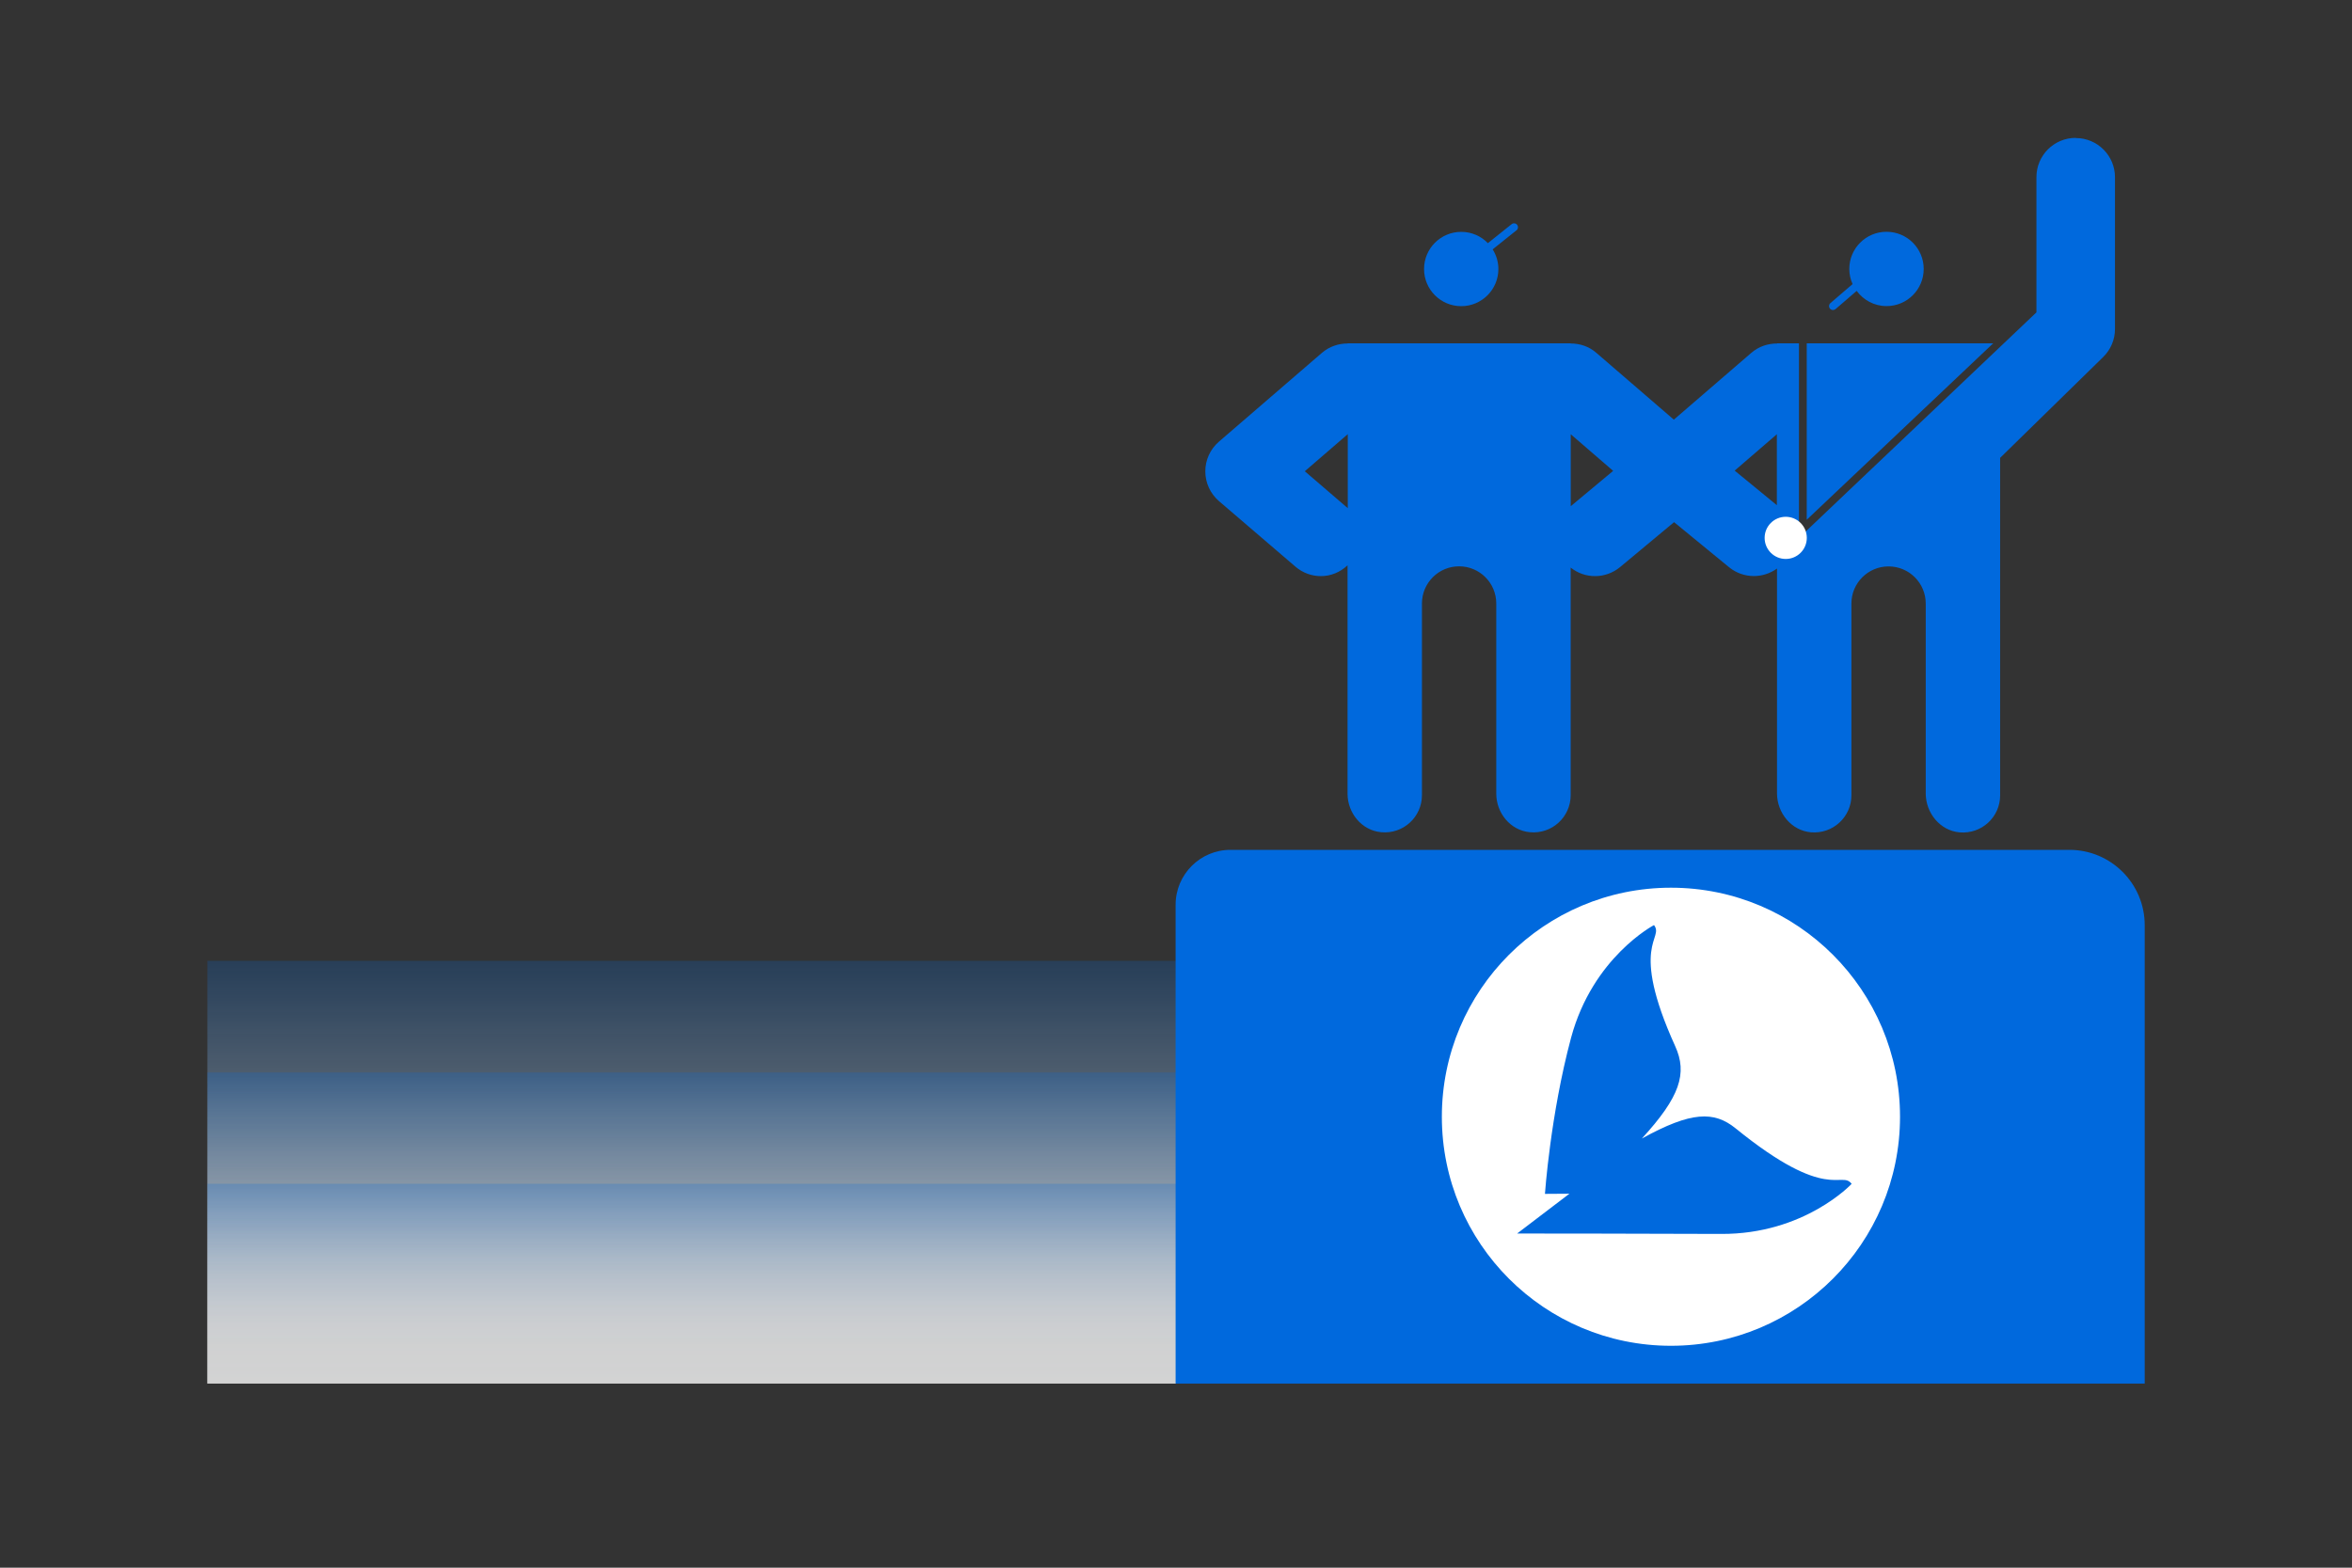
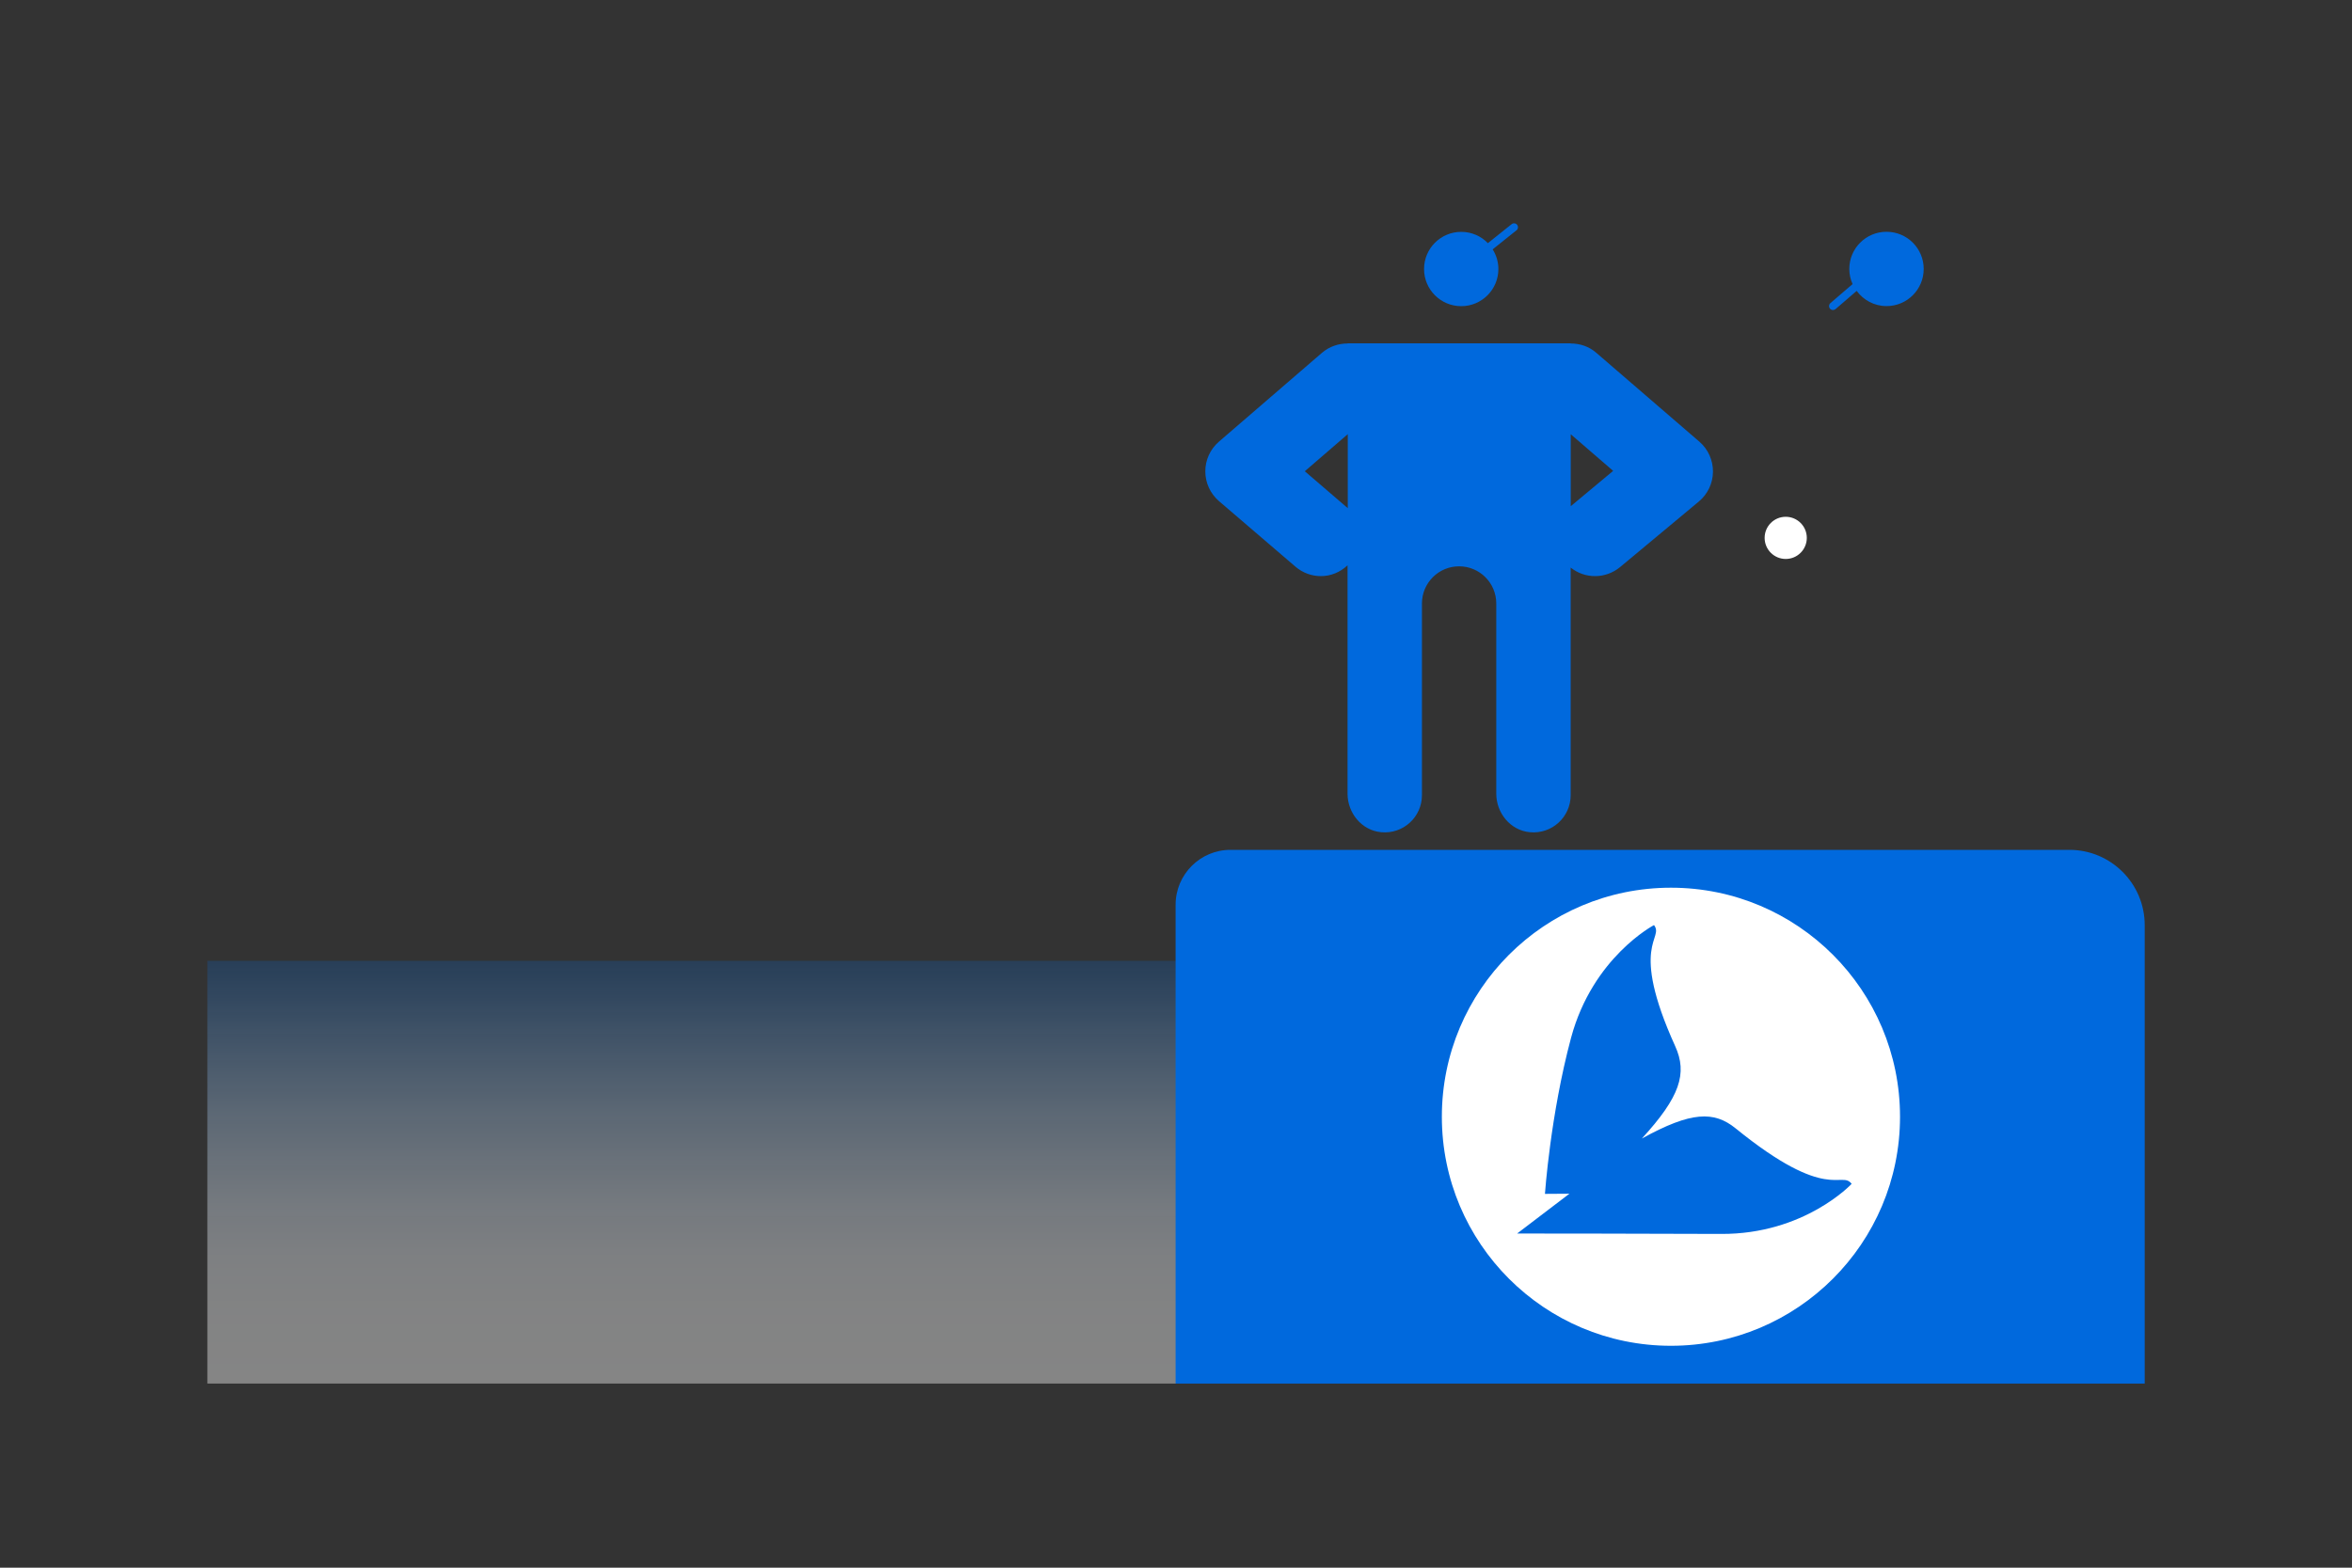
<svg xmlns="http://www.w3.org/2000/svg" viewBox="0 0 300 200">
  <rect x="0" y="0" width="300" height="200" fill="#333333" stroke="none" />
  <defs>
    <style>
      .cls-1 {
        fill: none;
      }

      .cls-2 {
        isolation: isolate;
      }

      .cls-3, .cls-4, .cls-5, .cls-6 {
        mix-blend-mode: multiply;
      }

      .cls-4 {
        fill: url(#linear-gradient-2);
      }

      .cls-4, .cls-5, .cls-6 {
        opacity: .4;
      }

      .cls-5 {
        fill: url(#linear-gradient-3);
      }

      .cls-7 {
        fill: #fff;
      }

      .cls-6 {
        fill: url(#linear-gradient);
      }

      .cls-8 {
        fill: #0069dd;
      }
    </style>
    <linearGradient id="linear-gradient" x1="88.22" y1="176.51" x2="88.22" y2="122.58" gradientUnits="userSpaceOnUse">
      <stop offset="0" stop-color="#fff" />
      <stop offset=".17" stop-color="#fbfdfe" stop-opacity=".99" />
      <stop offset=".3" stop-color="#f2f7fd" stop-opacity=".98" />
      <stop offset=".42" stop-color="#e1edfb" stop-opacity=".95" />
      <stop offset=".53" stop-color="#c9dff7" stop-opacity=".9" />
      <stop offset=".64" stop-color="#abcef3" stop-opacity=".85" />
      <stop offset=".74" stop-color="#86b8ee" stop-opacity=".78" />
      <stop offset=".84" stop-color="#5a9ee9" stop-opacity=".7" />
      <stop offset=".93" stop-color="#2880e2" stop-opacity=".61" />
      <stop offset="1" stop-color="#0069dd" stop-opacity=".54" />
    </linearGradient>
    <linearGradient id="linear-gradient-2" x1="88.22" y1="176.51" x2="88.22" y2="136.82" gradientUnits="userSpaceOnUse">
      <stop offset="0" stop-color="#fff" />
      <stop offset=".19" stop-color="#fcfdfe" stop-opacity=".99" />
      <stop offset=".32" stop-color="#f2f7fd" stop-opacity=".98" />
      <stop offset=".44" stop-color="#e3eefb" stop-opacity=".95" />
      <stop offset=".55" stop-color="#cde1f8" stop-opacity=".91" />
      <stop offset=".65" stop-color="#b0d1f4" stop-opacity=".86" />
      <stop offset=".74" stop-color="#8dbcef" stop-opacity=".79" />
      <stop offset=".83" stop-color="#64a4ea" stop-opacity=".72" />
      <stop offset=".92" stop-color="#3588e4" stop-opacity=".63" />
      <stop offset="1" stop-color="#0069dd" stop-opacity=".54" />
    </linearGradient>
    <linearGradient id="linear-gradient-3" x1="88.22" y1="176.51" x2="88.22" y2="151.02" gradientUnits="userSpaceOnUse">
      <stop offset="0" stop-color="#fff" />
      <stop offset=".17" stop-color="#fbfdfe" stop-opacity=".99" />
      <stop offset=".3" stop-color="#f2f7fd" stop-opacity=".98" />
      <stop offset=".42" stop-color="#e1edfb" stop-opacity=".95" />
      <stop offset=".53" stop-color="#c9dff7" stop-opacity=".9" />
      <stop offset=".64" stop-color="#abcef3" stop-opacity=".85" />
      <stop offset=".74" stop-color="#86b8ee" stop-opacity=".78" />
      <stop offset=".84" stop-color="#5a9ee9" stop-opacity=".7" />
      <stop offset=".93" stop-color="#2880e2" stop-opacity=".61" />
      <stop offset="1" stop-color="#0069dd" stop-opacity=".54" />
    </linearGradient>
  </defs>
  <g class="cls-2">
    <g id="Layer_2">
      <g id="MAIN">
        <g>
          <rect class="cls-1" width="300" height="200" />
          <g>
            <g>
              <path class="cls-8" d="M240.62,29.57c-2.62,0-4.74,2.12-4.74,4.74,0,.69.15,1.34.42,1.93l-2.83,2.43c-.21.18-.23.5-.05.71.1.11.24.17.38.17.12,0,.23-.04.33-.12l2.69-2.32c.86,1.17,2.24,1.94,3.81,1.94,2.62,0,4.74-2.12,4.74-4.74s-2.12-4.74-4.74-4.74Z" />
              <g>
-                 <path class="cls-8" d="M264.75,17.59c-2.76,0-5,2.24-5,5v17.26l-30.29,28.77v-24.82h-2.76s-.01.01-.02.02c-1.17,0-2.34.37-3.29,1.19l-13.15,11.34c-1.12.96-1.75,2.37-1.73,3.85.02,1.48.69,2.87,1.83,3.8l10.2,8.36c.93.76,2.05,1.13,3.17,1.13,1.04,0,2.08-.33,2.95-.96v28.68c0,2.5,1.83,4.75,4.32,4.97,2.81.24,5.17-1.96,5.17-4.72v-24.46c0-2.62,2.12-4.74,4.74-4.74s4.74,2.12,4.74,4.74v24.22c0,2.5,1.83,4.75,4.32,4.97,2.81.24,5.17-1.96,5.17-4.72v-43.06s0,0,0,0l13.15-12.87c.96-.94,1.5-2.23,1.5-3.57v-19.36c0-2.76-2.24-5-5-5ZM226.64,64.45l-5.38-4.41,5.38-4.64v9.05Z" />
-                 <polygon class="cls-8" points="254.23 43.8 230.45 43.8 230.45 66.31 254.23 43.8" />
-               </g>
+                 </g>
              <circle class="cls-7" cx="227.77" cy="68.62" r="2.69" />
              <g>
                <path class="cls-8" d="M216.76,56.35l-13.15-11.34c-.94-.82-2.11-1.19-3.27-1.19v-.02h-28.45v.02c-1.16,0-2.32.38-3.27,1.19l-13.15,11.34c-1.1.95-1.74,2.34-1.73,3.79,0,1.46.64,2.84,1.74,3.79l9.75,8.36c.94.81,2.1,1.21,3.25,1.21,1.24,0,2.45-.48,3.4-1.38v29.13c0,2.48,1.81,4.69,4.28,4.92,2.83.27,5.21-1.95,5.21-4.72v-24.46c0-2.62,2.12-4.74,4.74-4.74s4.74,2.12,4.74,4.74v24.26c0,2.48,1.81,4.69,4.28,4.92,2.83.27,5.21-1.95,5.21-4.72v-29.04c.9.72,2,1.09,3.11,1.09s2.26-.38,3.2-1.16l10.04-8.36c1.13-.94,1.79-2.33,1.8-3.8.01-1.47-.62-2.87-1.73-3.83ZM171.76,64.7l-5.33-4.58,5.48-4.73v9.45c-.05-.05-.09-.1-.14-.15ZM200.35,64.58v-9.18l5.41,4.67-5.41,4.51Z" />
                <path class="cls-8" d="M193.51,28.68c-.17-.22-.49-.25-.7-.08l-3.03,2.42c-.86-.89-2.06-1.44-3.4-1.44-2.62,0-4.74,2.12-4.74,4.74s2.12,4.74,4.74,4.74,4.74-2.12,4.74-4.74c0-.92-.27-1.78-.73-2.51l3.04-2.43c.22-.17.25-.49.08-.7Z" />
              </g>
            </g>
            <g>
              <g class="cls-3">
                <rect class="cls-6" x="26.45" y="122.58" width="123.55" height="53.93" />
-                 <rect class="cls-4" x="26.45" y="136.82" width="123.55" height="39.69" />
-                 <rect class="cls-5" x="26.45" y="151.02" width="123.55" height="25.49" />
              </g>
              <path class="cls-8" d="M156.95,108.42h107c5.3,0,9.61,4.3,9.61,9.61v58.48h-123.61v-61.09c0-3.86,3.14-7,7-7Z" />
            </g>
            <path class="cls-7" d="M213.13,113.25c-16.14,0-29.22,13.08-29.22,29.22s13.08,29.22,29.22,29.22,29.22-13.08,29.22-29.22-13.08-29.22-29.22-29.22ZM219.51,157.42c-10.19-.05-26-.05-26-.05l6.67-5.08-3.12.02s.69-10.07,3.33-19.91c2.77-10.3,10.58-14.38,10.58-14.38,1.35,1.76-3.23,2.36,2.7,15.44,1.59,3.49.61,6.49-4.26,11.8l.03-.02c6.26-3.45,9.18-3.53,11.95-1.28,11.77,9.56,13.44,5.31,14.79,7.07,0,0-6,6.45-16.67,6.39Z" />
          </g>
        </g>
      </g>
    </g>
  </g>
</svg>